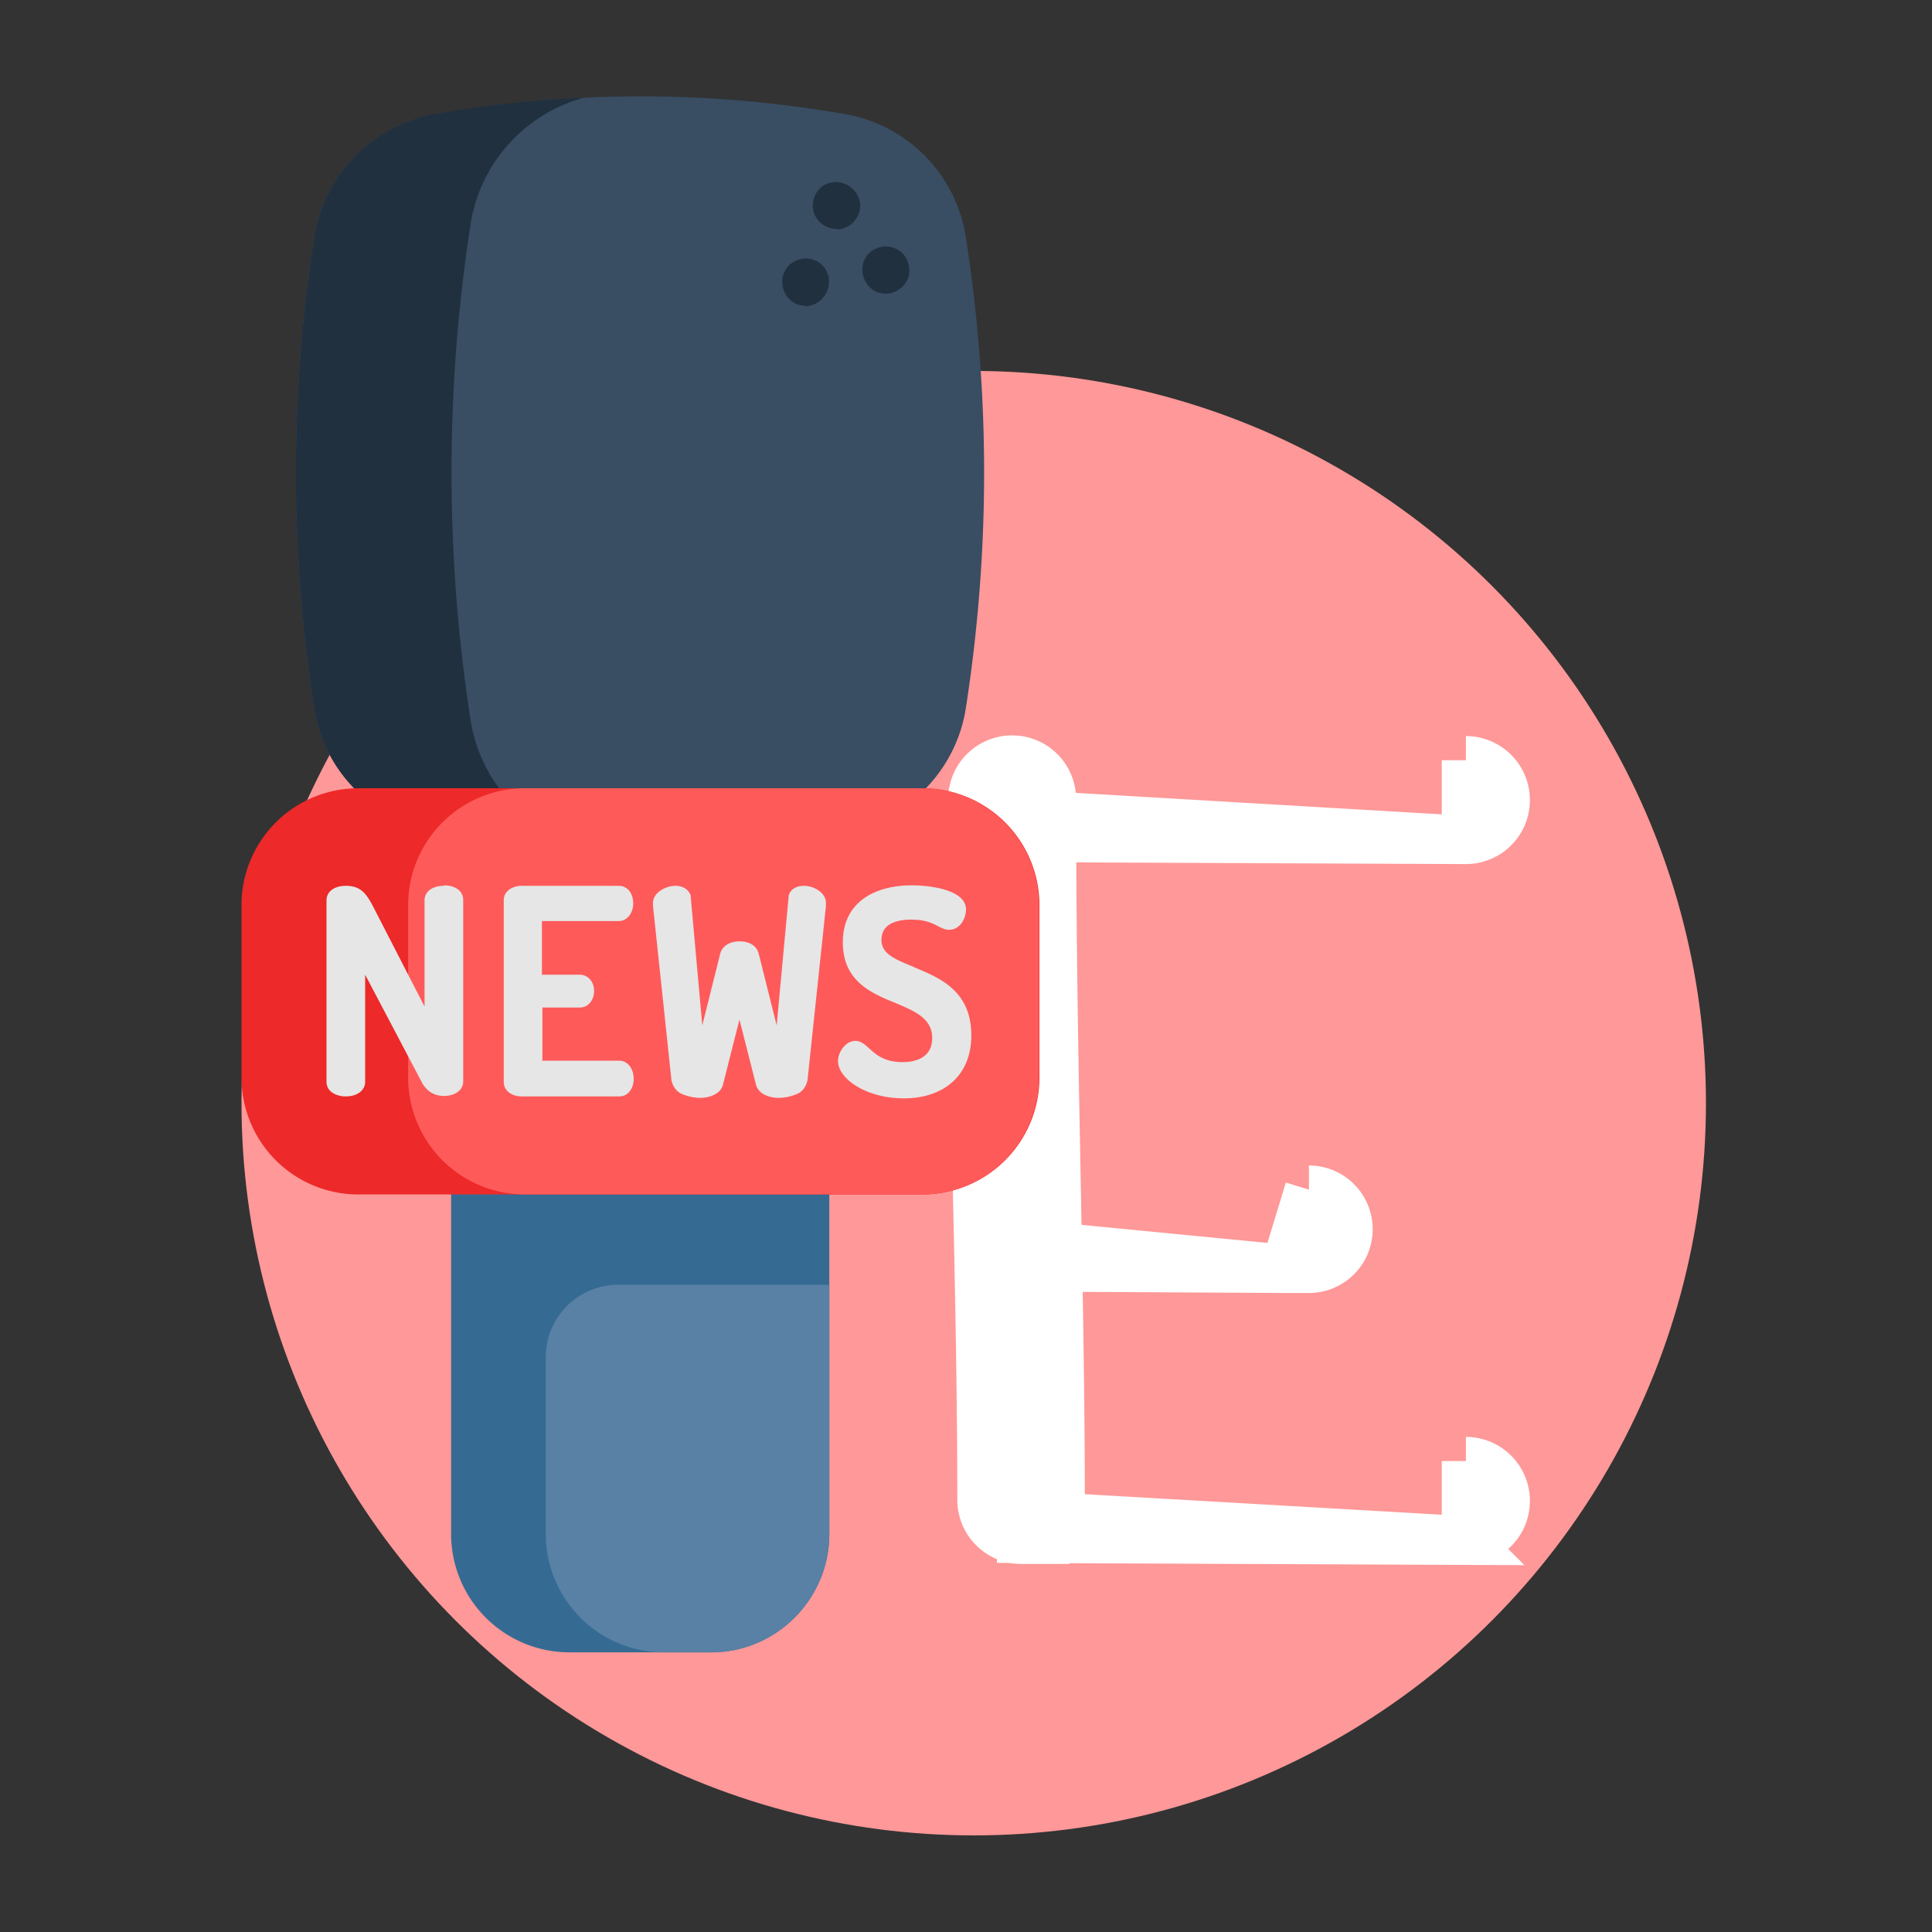
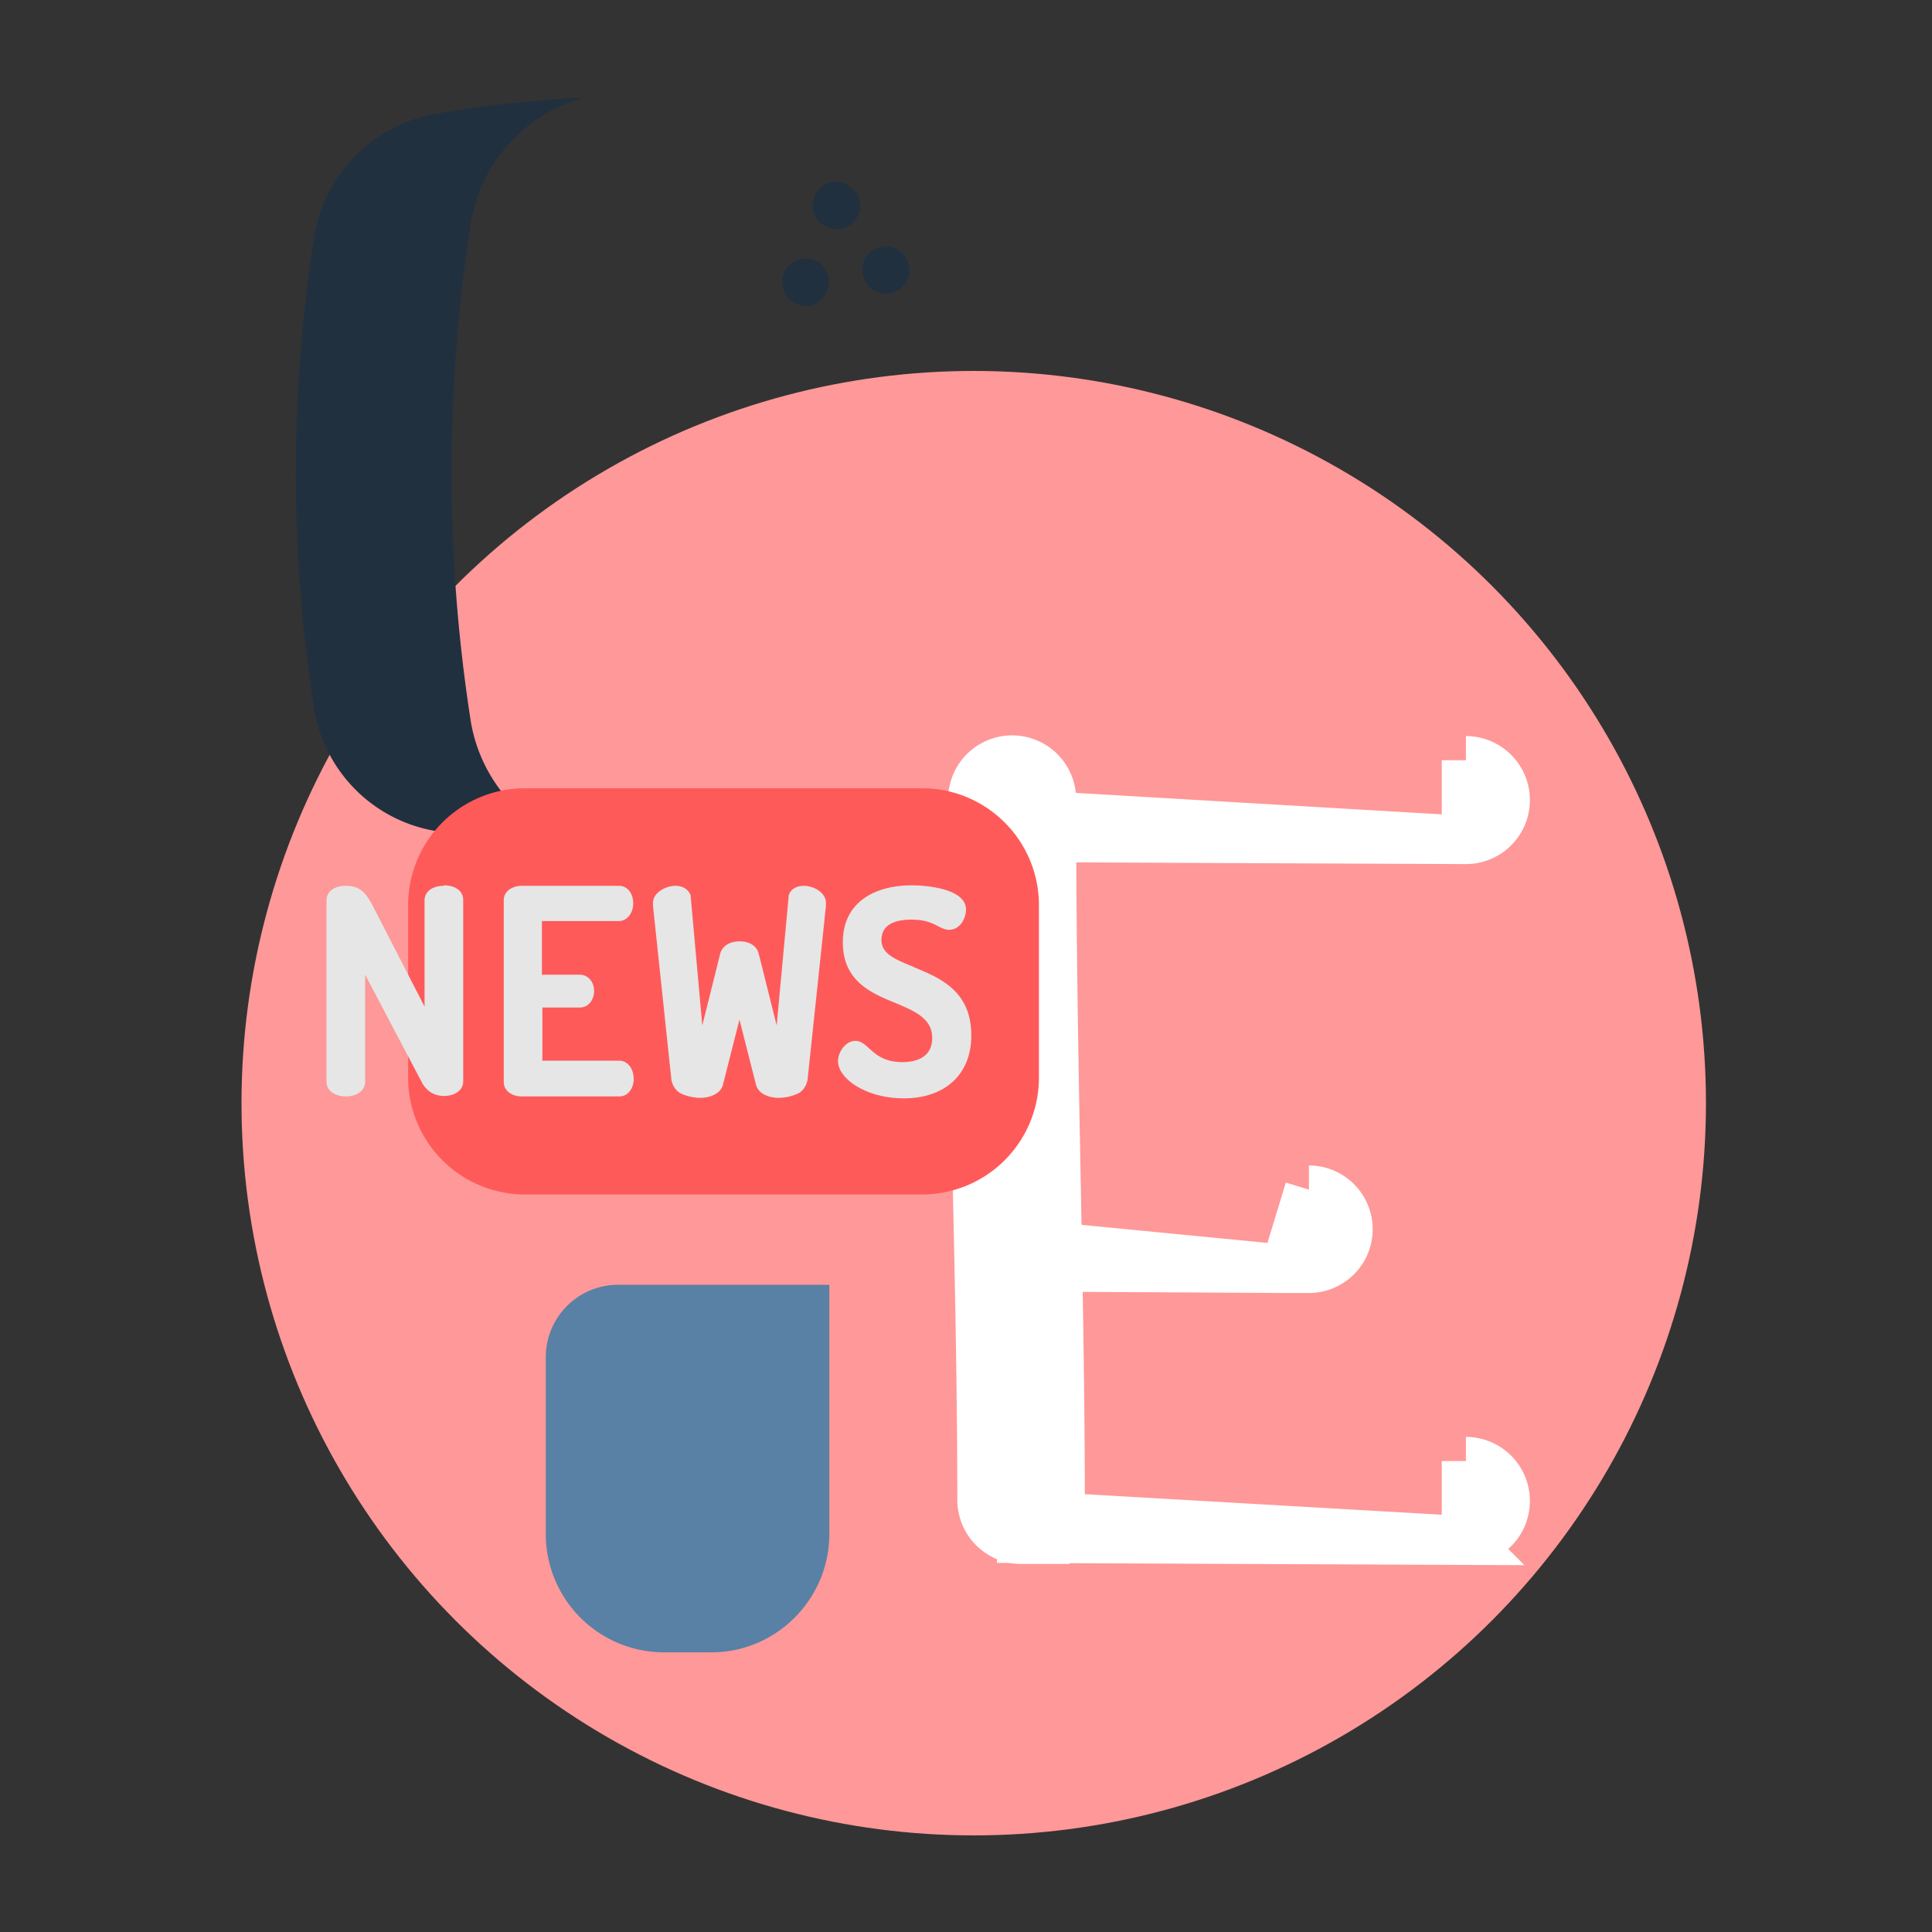
<svg xmlns="http://www.w3.org/2000/svg" width="40" height="40" fill="none">
  <rect width="100%" height="100%" fill="#333333" stroke="none" />
  <circle cx="20.16" cy="22.84" r="15.16" fill="#FF9898" />
  <path d="M21.14 31.88h.5v-.17c.2-.15.32-.4.32-.66 0-2-.04-4.11-.08-6.34-.05-2.57-.1-5.23-.1-8.16a.82.82 0 1 0-1.65 0c0 2.85.05 5.44.1 7.94v.26c.05 2.22.09 4.32.09 6.3 0 .46.37.83.82.83Z" fill="#fff" stroke="#fff" />
  <path d="m30.35 17.39-9.21-.04v-.5l9.2.54Zm0 0a.82.82 0 0 0 0-1.65m0 1.65v-1.65m0 0ZM26.6 26.27l-5.46-.03v-.5l5.46.53Zm0 0h.5a.82.82 0 0 0 0-1.64m-.5 1.64.5-1.64m0 0v.5-.5ZM30.35 31.9l-9.21-.04v-.5l9.2.53Zm0 0a.82.82 0 0 0 0-1.65m0 1.64v-1.64m0 0Z" fill="#fff" stroke="#fff" />
-   <path d="M17.17 23.12v8.64c0 1.35-1.1 2.45-2.45 2.45h-2.94a2.45 2.45 0 0 1-2.44-2.45v-8.64h7.83Z" fill="#356B93" />
  <path d="M17.17 26.6v5.16c0 1.35-1.1 2.45-2.44 2.45h-.98a2.45 2.45 0 0 1-2.45-2.45V28.1c0-.83.67-1.5 1.5-1.5h4.37Z" fill="#5881A5" />
-   <path d="M17.53 17.2c-2.85.5-5.7.5-8.54 0a3.06 3.06 0 0 1-2.49-2.56c-.5-3.24-.5-6.47 0-9.7C6.7 3.63 7.7 2.6 9 2.37c2.85-.5 5.7-.5 8.54 0A3.06 3.06 0 0 1 20 4.93c.5 3.24.5 6.47 0 9.71a3.06 3.06 0 0 1-2.48 2.56Z" fill="#394D63" />
  <path d="M12.1 17.54a24.6 24.6 0 0 1-3.11-.34 3.06 3.06 0 0 1-2.49-2.56c-.5-3.24-.5-6.47 0-9.7C6.7 3.63 7.7 2.6 9 2.36a24.6 24.6 0 0 1 3.1-.34 3.23 3.23 0 0 0-2.36 2.64 33.58 33.58 0 0 0 0 10.23 3.23 3.23 0 0 0 2.37 2.64Z" fill="#20303F" />
-   <path d="M21.52 18.74v3.57a2.42 2.42 0 0 1-2.42 2.42H7.42A2.42 2.42 0 0 1 5 22.31v-3.57a2.42 2.42 0 0 1 2.42-2.42H19.1a2.42 2.42 0 0 1 2.42 2.42Z" fill="#ED2929" />
  <path d="M21.51 18.74v3.57a2.42 2.42 0 0 1-2.42 2.42h-8.22a2.42 2.42 0 0 1-2.42-2.42v-3.57a2.42 2.42 0 0 1 2.42-2.42h8.22a2.42 2.42 0 0 1 2.42 2.42Z" fill="#FF5A5A" />
  <path d="M9.19 18.34c-.24 0-.4.12-.4.3v2.2l-1.08-2.1c-.14-.26-.26-.4-.55-.4-.24 0-.4.12-.4.3v3.76c0 .2.2.3.4.3.24 0 .4-.13.4-.3v-2.22l1.18 2.24c.1.18.26.27.45.27.23 0 .4-.12.4-.3v-3.76c0-.18-.16-.3-.4-.3ZM12.81 19.07c.17 0 .3-.16.3-.37 0-.18-.1-.36-.3-.36H10.8c-.18 0-.37.1-.37.3v3.76c0 .2.19.3.37.3h2.02c.2 0 .3-.19.3-.36 0-.22-.13-.38-.3-.38h-1.59v-1.1H12c.2 0 .3-.18.3-.34 0-.2-.13-.34-.3-.34h-.78v-1.11h1.6ZM16.64 18.34c-.16 0-.28.08-.31.2l-.25 2.69-.37-1.48c-.04-.16-.18-.26-.4-.26-.21 0-.36.1-.4.26l-.37 1.48-.24-2.67v-.02c-.04-.12-.16-.2-.31-.2-.22 0-.47.15-.47.35v.07l.38 3.59c.02.13.1.25.22.3a1 1 0 0 0 .38.08c.2 0 .43-.09.47-.28l.34-1.34.34 1.34c.05.2.27.28.48.28a1 1 0 0 0 .37-.08c.12-.05.2-.17.22-.3l.38-3.59v-.07c0-.2-.24-.35-.46-.35ZM18.92 20.02c-.42-.17-.67-.28-.67-.56 0-.35.34-.42.62-.42.28 0 .43.07.56.14.08.04.14.07.22.07.23 0 .35-.24.35-.42 0-.4-.71-.5-1.13-.5-.69 0-1.42.3-1.42 1.18 0 .8.58 1.05 1.1 1.26.4.17.75.32.75.72 0 .46-.43.5-.62.5-.36 0-.54-.15-.68-.28-.1-.09-.18-.16-.29-.16-.2 0-.36.23-.36.42 0 .36.58.77 1.36.77.86 0 1.4-.5 1.4-1.3 0-.94-.67-1.2-1.2-1.42Z" fill="#E6E6E6" />
  <path d="M17.32 4.74a.5.5 0 0 1-.46-.31.5.5 0 0 1 .15-.56c.35-.27.87.04.79.48a.5.5 0 0 1-.48.4ZM18.34 6.08c-.45 0-.66-.58-.31-.87a.5.5 0 0 1 .59-.02c.15.1.23.3.2.5a.5.5 0 0 1-.48.39ZM16.68 6.33c-.44 0-.65-.55-.33-.85a.5.5 0 0 1 .6-.05c.16.11.25.31.2.51a.5.5 0 0 1-.47.4Z" fill="#20303F" />
</svg>